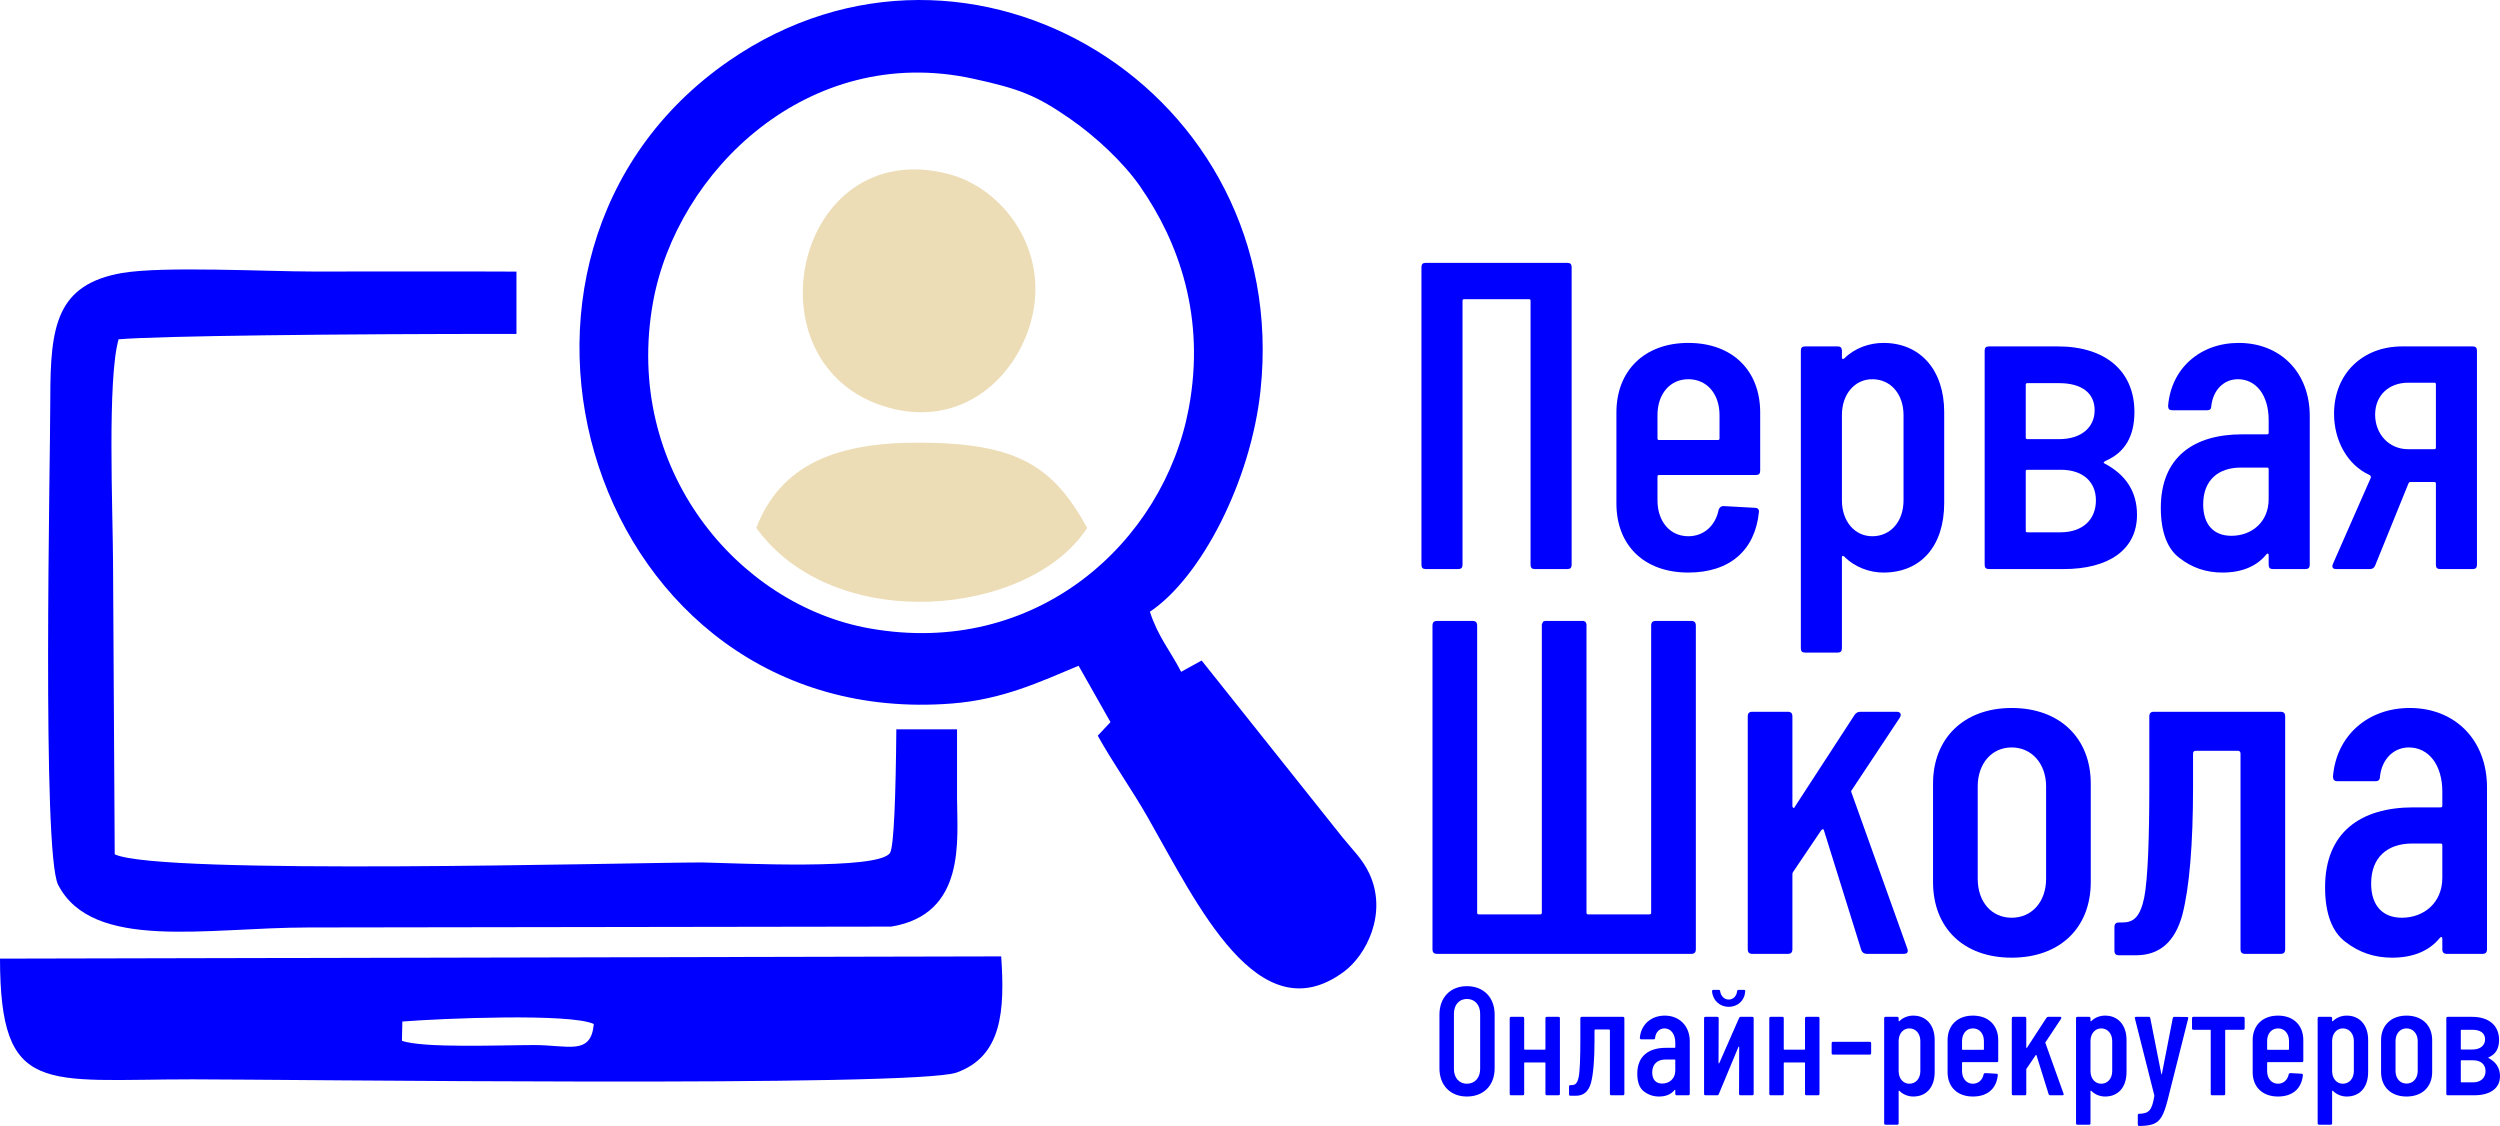
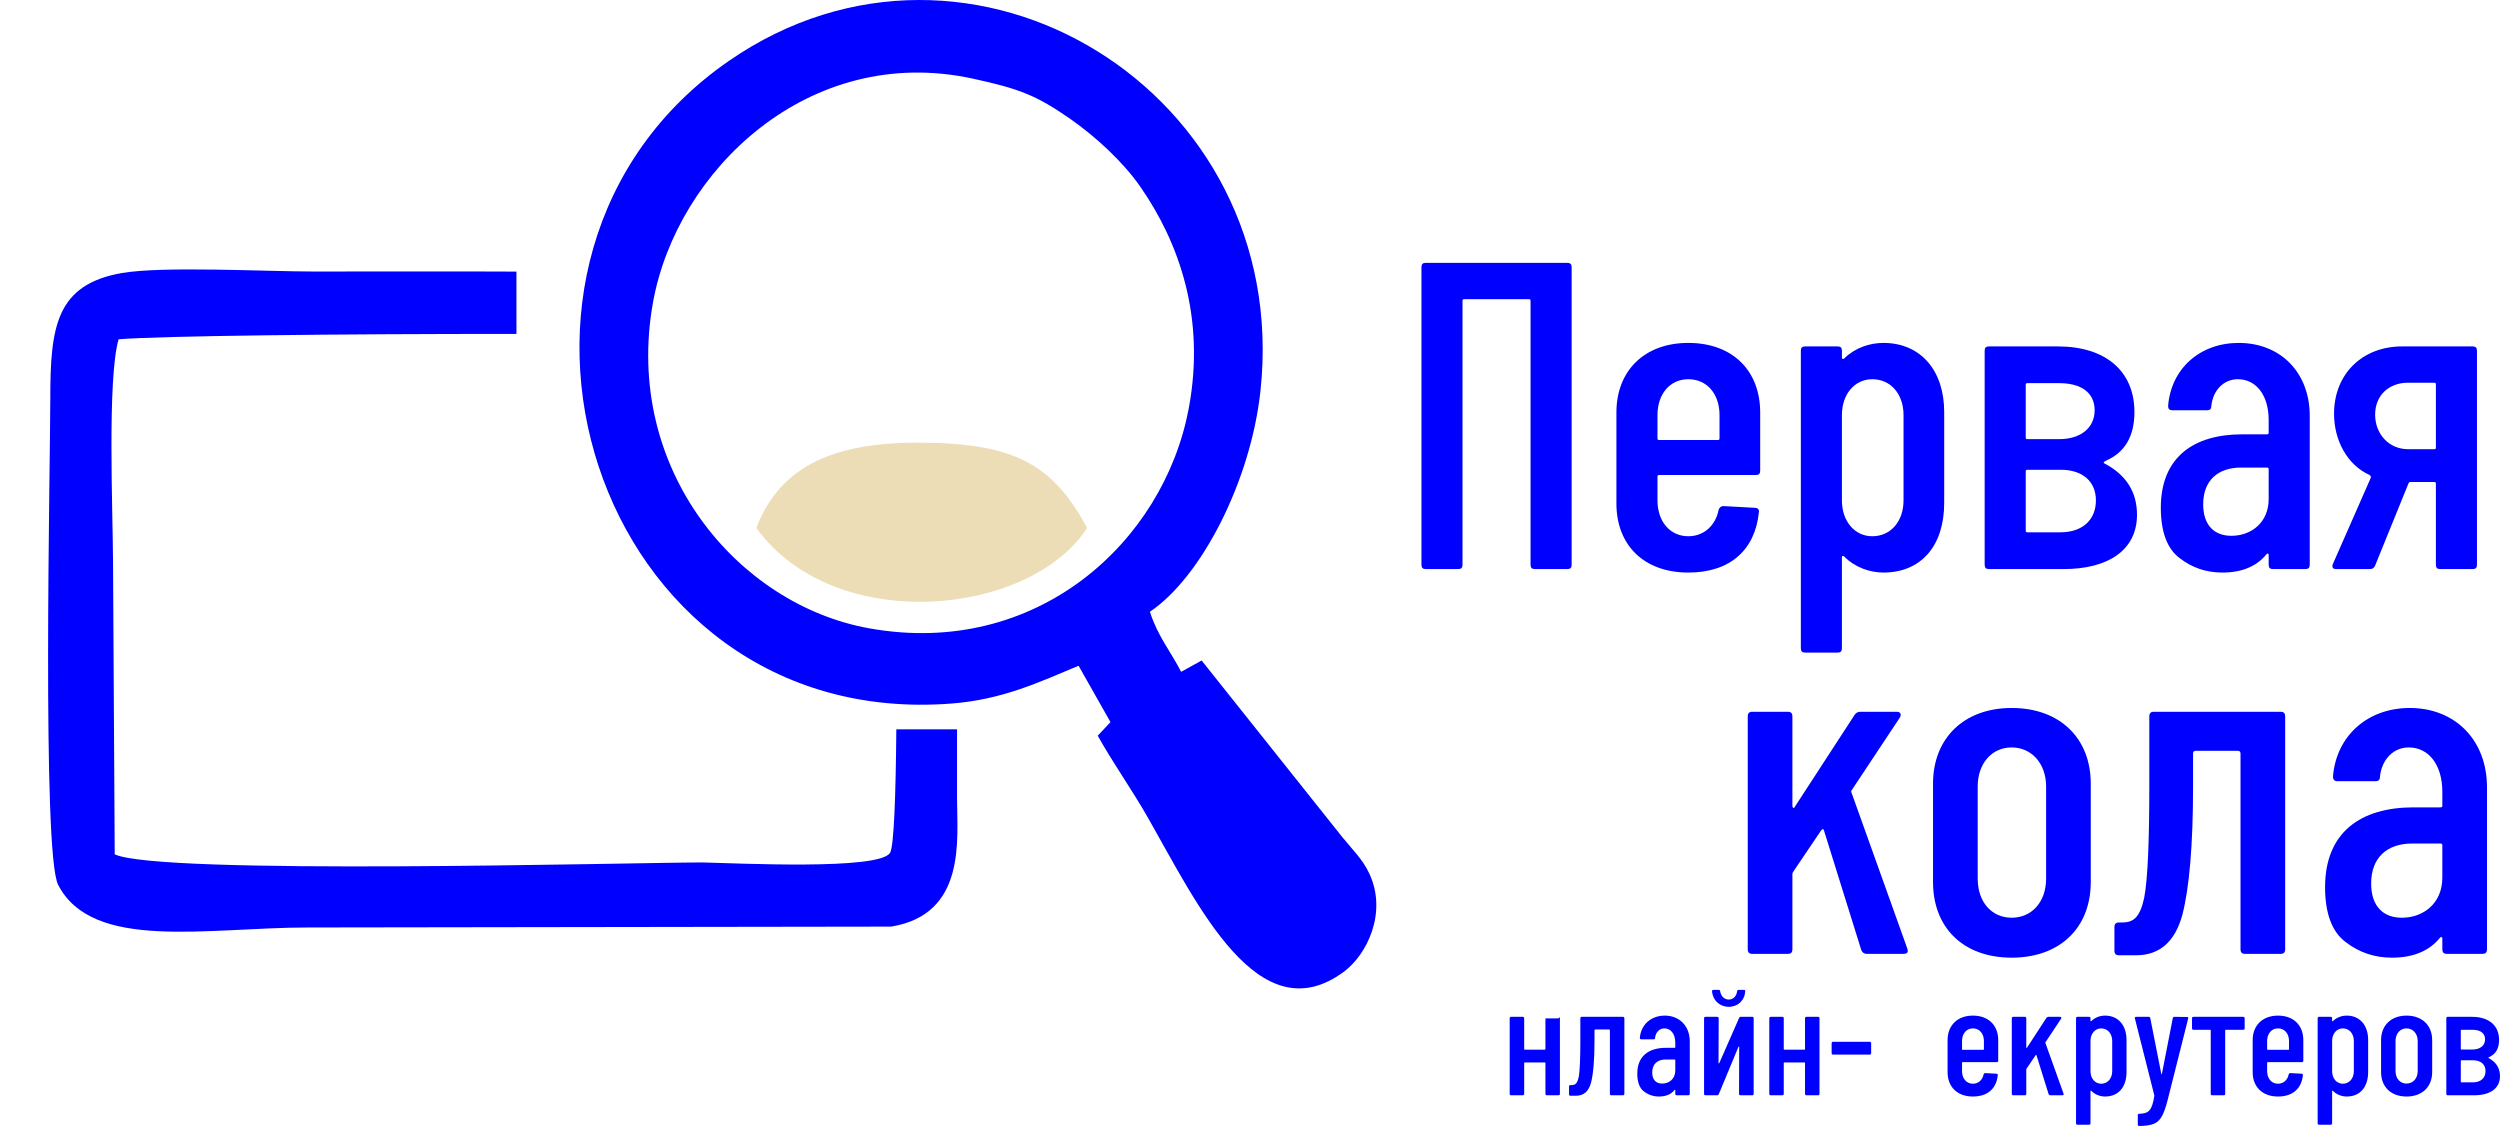
<svg xmlns="http://www.w3.org/2000/svg" viewBox="0 0 131 59" fill="none">
  <path fill-rule="evenodd" clip-rule="evenodd" d="M6.421 14.298C2.956 14.902 2.634 17.067 2.636 20.881C2.636 24.227 2.191 44.697 3.047 46.365C4.846 49.864 10.845 48.6 16.16 48.6L46.702 48.554C50.649 47.902 50.151 43.989 50.149 41.82V38.217H46.968C46.937 41.721 46.842 44.353 46.639 44.687C46.082 45.611 38.642 45.23 36.796 45.192C32.993 45.196 8.348 45.872 6.011 44.766L5.923 29.436C5.911 26.72 5.618 19.861 6.214 17.779C8.332 17.6 17.794 17.493 27.062 17.497V14.232C23.523 14.213 19.984 14.23 16.445 14.228C13.951 14.228 8.519 13.938 6.417 14.304L6.421 14.298Z" fill="#0000FF" />
-   <path fill-rule="evenodd" clip-rule="evenodd" d="M0 50.232C0.016 57.465 2.285 56.556 10.101 56.558C14.904 56.558 47.926 56.986 50.123 56.202C52.495 55.353 52.662 52.986 52.462 50.115L0 50.232ZM21.081 53.528C23.116 53.365 29.913 53.081 31.115 53.658C30.97 55.325 29.771 54.759 27.989 54.761C26.305 54.761 22.142 54.934 21.061 54.536L21.083 53.53L21.081 53.528Z" fill="#0000FF" />
  <path fill-rule="evenodd" clip-rule="evenodd" d="M60.254 32.056C60.681 33.368 61.315 34.084 61.892 35.203L62.966 34.611L70.341 43.87C70.906 44.565 71.403 45.029 71.751 45.772C72.723 47.85 71.596 50.045 70.428 50.912C65.939 54.248 62.724 47.353 60.146 42.836C59.305 41.363 58.291 39.939 57.522 38.55L58.189 37.838L56.518 34.885C54.473 35.74 52.53 36.657 49.877 36.864C30.95 38.345 23.334 13.453 38.201 3.186C50.843 -5.544 67.718 4.803 66.051 20.457C65.547 25.199 62.947 30.253 60.252 32.058L60.254 32.056ZM50.971 4.119C42.378 2.254 35.453 8.946 34.215 15.855C32.656 24.561 38.642 31.681 45.539 32.923C54.302 34.502 60.982 28.42 62.293 21.386C63.179 16.636 61.787 12.704 59.738 9.763C58.856 8.497 57.425 7.165 56.087 6.234C54.312 4.999 53.422 4.651 50.971 4.119Z" fill="#0000FF" />
-   <path fill-rule="evenodd" clip-rule="evenodd" d="M49.684 9.113C52.581 9.856 55.032 13.139 54.026 16.835C53.208 19.843 50.355 22.449 46.503 21.344C39.028 19.201 41.614 7.045 49.684 9.113Z" fill="#EDDDB7" />
  <path fill-rule="evenodd" clip-rule="evenodd" d="M56.967 27.664C53.95 32.322 43.712 33.309 39.63 27.664C40.911 24.326 43.844 23.173 48.231 23.195C53.247 23.219 55.182 24.382 56.967 27.664Z" fill="#EDDDB7" />
  <path d="M74.708 13.774H82.13C82.287 13.774 82.354 13.843 82.354 14.003V29.589C82.354 29.75 82.287 29.819 82.13 29.819H80.426C80.269 29.819 80.201 29.75 80.201 29.589V15.768C80.201 15.699 80.179 15.677 80.112 15.677H76.726C76.659 15.677 76.636 15.699 76.636 15.768V29.589C76.636 29.75 76.569 29.819 76.412 29.819H74.708C74.551 29.819 74.484 29.75 74.484 29.589V14.003C74.484 13.843 74.551 13.774 74.708 13.774Z" fill="#0000FF" />
  <path d="M84.7 26.381V21.613C84.7 19.435 86.157 17.969 88.467 17.969C90.799 17.969 92.234 19.435 92.234 21.613V24.661C92.234 24.822 92.166 24.891 92.01 24.891H86.942C86.875 24.891 86.852 24.913 86.852 24.982V26.22C86.852 27.32 87.502 28.099 88.467 28.099C89.296 28.099 89.902 27.526 90.059 26.701C90.103 26.587 90.193 26.518 90.305 26.518L91.965 26.61C92.122 26.61 92.189 26.724 92.166 26.839C91.965 28.833 90.642 30.002 88.467 30.002C86.157 30.002 84.7 28.581 84.7 26.381ZM86.942 23.057H90.014C90.081 23.057 90.103 23.034 90.103 22.965V21.75C90.103 20.65 89.453 19.871 88.467 19.871C87.502 19.871 86.852 20.65 86.852 21.75V22.965C86.852 23.034 86.875 23.057 86.942 23.057Z" fill="#0000FF" />
  <path d="M94.364 33.967V18.381C94.364 18.221 94.431 18.152 94.588 18.152H96.292C96.449 18.152 96.516 18.221 96.516 18.381V18.748C96.516 18.817 96.584 18.84 96.651 18.771C97.212 18.221 97.974 17.969 98.692 17.969C100.642 17.969 101.876 19.413 101.876 21.59V26.358C101.876 28.627 100.642 30.002 98.692 30.002C97.974 30.002 97.189 29.727 96.629 29.154C96.561 29.108 96.516 29.131 96.516 29.2V33.967C96.516 34.127 96.449 34.196 96.292 34.196H94.588C94.431 34.196 94.364 34.127 94.364 33.967ZM96.516 21.75V26.22C96.516 27.32 97.189 28.099 98.109 28.099C99.073 28.099 99.745 27.32 99.745 26.22V21.75C99.745 20.65 99.073 19.871 98.109 19.871C97.189 19.871 96.516 20.65 96.516 21.75Z" fill="#0000FF" />
  <path d="M111.979 26.976C111.979 28.833 110.454 29.819 108.144 29.819H104.22C104.063 29.819 103.996 29.75 103.996 29.589V18.381C103.996 18.221 104.063 18.152 104.22 18.152H107.831C110.342 18.152 111.844 19.458 111.844 21.59C111.844 22.851 111.351 23.699 110.364 24.134C110.185 24.226 110.23 24.249 110.252 24.272C111.396 24.868 111.979 25.762 111.979 26.976ZM107.898 20.077H106.239C106.171 20.077 106.149 20.1 106.149 20.169V22.919C106.149 22.988 106.171 23.011 106.239 23.011H107.898C109.064 23.011 109.759 22.392 109.759 21.498C109.759 20.581 109.064 20.077 107.898 20.077ZM106.239 27.893H107.965C109.131 27.893 109.826 27.229 109.826 26.22C109.826 25.235 109.131 24.616 107.987 24.616H106.239C106.171 24.616 106.149 24.638 106.149 24.707V27.802C106.149 27.87 106.171 27.893 106.239 27.893Z" fill="#0000FF" />
  <path d="M118.878 29.589V29.085C118.878 29.016 118.833 28.971 118.766 29.039C118.25 29.681 117.465 30.002 116.456 30.002C115.604 30.002 114.864 29.75 114.214 29.245C113.564 28.764 113.227 27.87 113.227 26.61C113.227 23.951 114.954 22.759 117.488 22.759H118.788C118.856 22.759 118.878 22.736 118.878 22.667V22.003C118.878 20.719 118.228 19.871 117.263 19.871C116.523 19.871 115.963 20.444 115.873 21.269C115.873 21.43 115.806 21.498 115.649 21.498H113.833C113.676 21.498 113.609 21.43 113.609 21.269C113.766 19.321 115.268 17.969 117.308 17.969C119.484 17.969 121.031 19.504 121.031 21.796V29.589C121.031 29.75 120.963 29.819 120.806 29.819H119.102C118.945 29.819 118.878 29.75 118.878 29.589ZM118.878 26.151V24.593C118.878 24.524 118.856 24.501 118.788 24.501H117.421C116.232 24.501 115.447 25.166 115.447 26.426C115.447 27.526 116.03 28.076 116.927 28.076C117.981 28.076 118.878 27.366 118.878 26.151Z" fill="#0000FF" />
  <path d="M124.188 29.819H122.416C122.282 29.819 122.215 29.773 122.215 29.658L122.237 29.567L124.233 25.028V25.005C124.233 24.959 124.21 24.913 124.165 24.891C122.999 24.363 122.304 23.08 122.304 21.682C122.304 19.596 123.784 18.152 125.87 18.152H129.569C129.726 18.152 129.793 18.221 129.793 18.381V29.589C129.793 29.75 129.726 29.819 129.569 29.819H127.865C127.708 29.819 127.641 29.75 127.641 29.589V25.349C127.641 25.28 127.618 25.257 127.551 25.257H126.296C126.251 25.257 126.228 25.28 126.206 25.326L124.457 29.635C124.412 29.75 124.323 29.819 124.188 29.819ZM127.551 20.054H126.183C125.174 20.054 124.457 20.719 124.457 21.728C124.457 22.736 125.174 23.538 126.183 23.538H127.551C127.618 23.538 127.641 23.515 127.641 23.447V20.146C127.641 20.077 127.618 20.054 127.551 20.054Z" fill="#0000FF" />
-   <path d="M75.427 55.98V53.161C75.427 52.264 76.004 51.675 76.865 51.675C77.742 51.675 78.319 52.264 78.319 53.161V55.98C78.319 56.876 77.742 57.458 76.865 57.458C76.004 57.458 75.427 56.876 75.427 55.98ZM77.56 56.012V53.12C77.56 52.66 77.284 52.345 76.865 52.345C76.454 52.345 76.186 52.66 76.186 53.12V56.012C76.186 56.472 76.454 56.787 76.865 56.787C77.284 56.787 77.56 56.472 77.56 56.012Z" fill="#0000FF" />
-   <path d="M80.981 54.97V53.363C80.981 53.306 81.004 53.282 81.06 53.282H81.66C81.716 53.282 81.739 53.306 81.739 53.363V57.312C81.739 57.368 81.716 57.393 81.66 57.393H81.06C81.004 57.393 80.981 57.368 80.981 57.312V55.705C80.981 55.681 80.973 55.673 80.949 55.673H79.898C79.874 55.673 79.867 55.681 79.867 55.705V57.312C79.867 57.368 79.843 57.393 79.788 57.393H79.187C79.132 57.393 79.108 57.368 79.108 57.312V53.363C79.108 53.306 79.132 53.282 79.187 53.282H79.788C79.843 53.282 79.867 53.306 79.867 53.363V54.97C79.867 54.994 79.874 55.002 79.898 55.002H80.949C80.973 55.002 80.981 54.994 80.981 54.97Z" fill="#0000FF" />
+   <path d="M80.981 54.97V53.363H81.66C81.716 53.282 81.739 53.306 81.739 53.363V57.312C81.739 57.368 81.716 57.393 81.66 57.393H81.06C81.004 57.393 80.981 57.368 80.981 57.312V55.705C80.981 55.681 80.973 55.673 80.949 55.673H79.898C79.874 55.673 79.867 55.681 79.867 55.705V57.312C79.867 57.368 79.843 57.393 79.788 57.393H79.187C79.132 57.393 79.108 57.368 79.108 57.312V53.363C79.108 53.306 79.132 53.282 79.187 53.282H79.788C79.843 53.282 79.867 53.306 79.867 53.363V54.97C79.867 54.994 79.874 55.002 79.898 55.002H80.949C80.973 55.002 80.981 54.994 80.981 54.97Z" fill="#0000FF" />
  <path d="M82.581 57.417H82.296C82.241 57.417 82.217 57.393 82.217 57.336V56.941C82.217 56.884 82.241 56.86 82.296 56.86H82.352C82.541 56.86 82.652 56.771 82.723 56.44C82.786 56.117 82.81 55.414 82.81 54.542V53.363C82.81 53.306 82.834 53.282 82.889 53.282H85.038C85.093 53.282 85.117 53.306 85.117 53.363V57.312C85.117 57.368 85.093 57.393 85.038 57.393H84.438C84.382 57.393 84.359 57.368 84.359 57.312V53.993C84.359 53.961 84.343 53.944 84.311 53.944H83.6C83.568 53.944 83.552 53.961 83.552 53.993V54.55C83.552 55.544 83.489 56.27 83.371 56.73C83.245 57.191 82.984 57.417 82.581 57.417Z" fill="#0000FF" />
  <path d="M87.785 57.312V57.135C87.785 57.11 87.769 57.094 87.746 57.118C87.564 57.344 87.287 57.458 86.932 57.458C86.632 57.458 86.371 57.368 86.142 57.191C85.913 57.021 85.794 56.706 85.794 56.262C85.794 55.325 86.403 54.906 87.296 54.906H87.754C87.778 54.906 87.785 54.897 87.785 54.873V54.639C87.785 54.187 87.556 53.888 87.216 53.888C86.956 53.888 86.758 54.09 86.727 54.38C86.727 54.437 86.703 54.461 86.647 54.461H86.007C85.952 54.461 85.928 54.437 85.928 54.38C85.984 53.694 86.513 53.218 87.232 53.218C87.999 53.218 88.544 53.758 88.544 54.566V57.312C88.544 57.368 88.52 57.393 88.465 57.393H87.864C87.809 57.393 87.785 57.368 87.785 57.312ZM87.785 56.101V55.551C87.785 55.527 87.778 55.519 87.754 55.519H87.272C86.853 55.519 86.576 55.754 86.576 56.197C86.576 56.585 86.782 56.779 87.098 56.779C87.469 56.779 87.785 56.529 87.785 56.101Z" fill="#0000FF" />
  <path d="M89.293 57.312V53.363C89.293 53.306 89.317 53.282 89.372 53.282H89.98C90.035 53.282 90.059 53.306 90.059 53.363L90.051 55.697C90.051 55.729 90.083 55.729 90.091 55.705L91.126 53.347C91.141 53.306 91.173 53.282 91.213 53.282H91.813C91.868 53.282 91.892 53.306 91.892 53.363V57.312C91.892 57.368 91.868 57.393 91.813 57.393H91.205C91.15 57.393 91.126 57.368 91.126 57.312L91.134 54.865C91.134 54.833 91.102 54.833 91.094 54.857L90.067 57.328C90.051 57.368 90.02 57.393 89.98 57.393H89.372C89.317 57.393 89.293 57.368 89.293 57.312ZM89.79 51.869H90.059C90.115 51.869 90.138 51.893 90.138 51.95C90.178 52.2 90.359 52.377 90.588 52.377C90.818 52.377 90.992 52.2 91.023 51.95C91.031 51.893 91.055 51.869 91.11 51.869H91.379C91.434 51.869 91.45 51.901 91.45 51.934V51.95C91.418 52.426 91.062 52.757 90.588 52.757C90.115 52.757 89.751 52.426 89.712 51.95C89.712 51.893 89.735 51.869 89.79 51.869Z" fill="#0000FF" />
  <path d="M94.583 54.97V53.363C94.583 53.306 94.607 53.282 94.662 53.282H95.263C95.318 53.282 95.342 53.306 95.342 53.363V57.312C95.342 57.368 95.318 57.393 95.263 57.393H94.662C94.607 57.393 94.583 57.368 94.583 57.312V55.705C94.583 55.681 94.576 55.673 94.552 55.673H93.501C93.477 55.673 93.469 55.681 93.469 55.705V57.312C93.469 57.368 93.445 57.393 93.39 57.393H92.79C92.734 57.393 92.711 57.368 92.711 57.312V53.363C92.711 53.306 92.734 53.282 92.79 53.282H93.39C93.445 53.282 93.469 53.306 93.469 53.363V54.97C93.469 54.994 93.477 55.002 93.501 55.002H94.552C94.576 55.002 94.583 54.994 94.583 54.97Z" fill="#0000FF" />
  <path d="M95.978 55.18V54.671C95.978 54.615 96.002 54.59 96.057 54.59H97.969C98.024 54.59 98.048 54.615 98.048 54.671V55.18C98.048 55.236 98.024 55.261 97.969 55.261H96.057C96.002 55.261 95.978 55.236 95.978 55.18Z" fill="#0000FF" />
-   <path d="M98.73 58.855V53.363C98.73 53.306 98.754 53.282 98.809 53.282H99.409C99.465 53.282 99.489 53.306 99.489 53.363V53.492C99.489 53.516 99.512 53.525 99.536 53.5C99.733 53.306 100.002 53.218 100.255 53.218C100.942 53.218 101.377 53.726 101.377 54.493V56.173C101.377 56.973 100.942 57.458 100.255 57.458C100.002 57.458 99.725 57.361 99.528 57.159C99.504 57.142 99.489 57.151 99.489 57.175V58.855C99.489 58.911 99.465 58.935 99.409 58.935H98.809C98.754 58.935 98.73 58.911 98.73 58.855ZM99.489 54.55V56.125C99.489 56.513 99.725 56.787 100.049 56.787C100.389 56.787 100.626 56.513 100.626 56.125V54.55C100.626 54.163 100.389 53.888 100.049 53.888C99.725 53.888 99.489 54.163 99.489 54.55Z" fill="#0000FF" />
  <path d="M102.053 56.181V54.502C102.053 53.734 102.566 53.218 103.38 53.218C104.202 53.218 104.707 53.734 104.707 54.502V55.576C104.707 55.632 104.684 55.657 104.629 55.657H102.843C102.819 55.657 102.811 55.664 102.811 55.689V56.125C102.811 56.513 103.04 56.787 103.38 56.787C103.672 56.787 103.886 56.585 103.941 56.294C103.957 56.254 103.989 56.23 104.028 56.23L104.613 56.262C104.668 56.262 104.692 56.303 104.684 56.343C104.613 57.045 104.147 57.458 103.38 57.458C102.566 57.458 102.053 56.957 102.053 56.181ZM102.843 55.011H103.925C103.949 55.011 103.957 55.002 103.957 54.978V54.55C103.957 54.163 103.728 53.888 103.38 53.888C103.04 53.888 102.811 54.163 102.811 54.55V54.978C102.811 55.002 102.819 55.011 102.843 55.011Z" fill="#0000FF" />
  <path d="M105.418 57.312V53.363C105.418 53.306 105.442 53.282 105.498 53.282H106.098C106.153 53.282 106.177 53.306 106.177 53.363V54.881C106.177 54.913 106.209 54.93 106.216 54.897L107.236 53.331C107.26 53.298 107.291 53.282 107.331 53.282H107.947C108.01 53.282 108.034 53.322 108.002 53.379L107.188 54.606C107.172 54.623 107.172 54.639 107.18 54.655L108.129 57.304L108.136 57.336C108.136 57.377 108.113 57.393 108.065 57.393H107.441C107.394 57.393 107.362 57.368 107.346 57.328L106.714 55.301C106.706 55.269 106.691 55.269 106.667 55.293L106.193 55.996C106.185 56.004 106.177 56.02 106.177 56.036V57.312C106.177 57.368 106.153 57.393 106.098 57.393H105.498C105.442 57.393 105.418 57.368 105.418 57.312Z" fill="#0000FF" />
  <path d="M108.784 58.855V53.363C108.784 53.306 108.807 53.282 108.862 53.282H109.463C109.518 53.282 109.542 53.306 109.542 53.363V53.492C109.542 53.516 109.566 53.525 109.589 53.5C109.787 53.306 110.055 53.218 110.308 53.218C110.996 53.218 111.43 53.726 111.43 54.493V56.173C111.43 56.973 110.996 57.458 110.308 57.458C110.055 57.458 109.779 57.361 109.582 57.159C109.558 57.142 109.542 57.151 109.542 57.175V58.855C109.542 58.911 109.518 58.935 109.463 58.935H108.862C108.807 58.935 108.784 58.911 108.784 58.855ZM109.542 54.55V56.125C109.542 56.513 109.779 56.787 110.103 56.787C110.442 56.787 110.68 56.513 110.68 56.125V54.55C110.68 54.163 110.442 53.888 110.103 53.888C109.779 53.888 109.542 54.163 109.542 54.55Z" fill="#0000FF" />
  <path d="M112.02 58.919V58.443C112.02 58.386 112.044 58.362 112.099 58.362C112.597 58.346 112.763 58.2 112.889 57.417L112.881 57.377L111.87 53.371L111.862 53.347C111.862 53.306 111.886 53.282 111.941 53.282H112.589C112.644 53.282 112.668 53.306 112.676 53.355L113.252 56.27C113.26 56.303 113.276 56.303 113.284 56.27L113.853 53.355C113.861 53.306 113.892 53.282 113.94 53.282L114.596 53.29C114.651 53.29 114.683 53.322 114.659 53.379L113.576 57.675C113.379 58.419 113.213 58.733 112.865 58.887C112.684 58.959 112.431 59 112.107 59H112.067C112.044 59 112.02 58.959 112.02 58.919Z" fill="#0000FF" />
  <path d="M114.941 53.282H117.54C117.596 53.282 117.62 53.306 117.62 53.363V53.88C117.62 53.936 117.596 53.961 117.54 53.961H116.632C116.608 53.961 116.6 53.968 116.6 53.993V57.312C116.6 57.368 116.577 57.393 116.521 57.393H115.921C115.865 57.393 115.842 57.368 115.842 57.312V53.993C115.842 53.968 115.834 53.961 115.81 53.961H114.941C114.886 53.961 114.862 53.936 114.862 53.88V53.363C114.862 53.306 114.886 53.282 114.941 53.282Z" fill="#0000FF" />
  <path d="M118.04 56.181V54.502C118.04 53.734 118.553 53.218 119.367 53.218C120.189 53.218 120.694 53.734 120.694 54.502V55.576C120.694 55.632 120.671 55.657 120.615 55.657H118.83C118.806 55.657 118.798 55.664 118.798 55.689V56.125C118.798 56.513 119.027 56.787 119.367 56.787C119.659 56.787 119.873 56.585 119.928 56.294C119.944 56.254 119.975 56.23 120.015 56.23L120.6 56.262C120.655 56.262 120.678 56.303 120.671 56.343C120.6 57.045 120.133 57.458 119.367 57.458C118.553 57.458 118.04 56.957 118.04 56.181ZM118.83 55.011H119.912C119.936 55.011 119.944 55.002 119.944 54.978V54.55C119.944 54.163 119.715 53.888 119.367 53.888C119.027 53.888 118.798 54.163 118.798 54.55V54.978C118.798 55.002 118.806 55.011 118.83 55.011Z" fill="#0000FF" />
  <path d="M121.445 58.855V53.363C121.445 53.306 121.469 53.282 121.524 53.282H122.124C122.18 53.282 122.203 53.306 122.203 53.363V53.492C122.203 53.516 122.227 53.525 122.251 53.5C122.448 53.306 122.717 53.218 122.97 53.218C123.657 53.218 124.091 53.726 124.091 54.493V56.173C124.091 56.973 123.657 57.458 122.97 57.458C122.717 57.458 122.44 57.361 122.243 57.159C122.219 57.142 122.203 57.151 122.203 57.175V58.855C122.203 58.911 122.18 58.935 122.124 58.935H121.524C121.469 58.935 121.445 58.911 121.445 58.855ZM122.203 54.55V56.125C122.203 56.513 122.44 56.787 122.764 56.787C123.104 56.787 123.341 56.513 123.341 56.125V54.55C123.341 54.163 123.104 53.888 122.764 53.888C122.44 53.888 122.203 54.163 122.203 54.55Z" fill="#0000FF" />
  <path d="M124.768 56.173V54.502C124.768 53.734 125.289 53.218 126.103 53.218C126.924 53.218 127.446 53.734 127.446 54.502V56.173C127.446 56.949 126.924 57.458 126.103 57.458C125.281 57.458 124.768 56.949 124.768 56.173ZM126.688 56.117V54.55C126.688 54.163 126.442 53.888 126.103 53.888C125.763 53.888 125.526 54.163 125.526 54.55V56.117C125.526 56.513 125.763 56.779 126.103 56.779C126.442 56.779 126.688 56.513 126.688 56.117Z" fill="#0000FF" />
  <path d="M131 56.392C131 57.045 130.463 57.393 129.649 57.393H128.266C128.211 57.393 128.187 57.368 128.187 57.312V53.363C128.187 53.306 128.211 53.282 128.266 53.282H129.538C130.423 53.282 130.952 53.742 130.952 54.493C130.952 54.938 130.779 55.236 130.431 55.39C130.368 55.422 130.384 55.43 130.392 55.438C130.794 55.648 131 55.963 131 56.392ZM129.562 53.961H128.977C128.954 53.961 128.946 53.968 128.946 53.993V54.962C128.946 54.986 128.954 54.994 128.977 54.994H129.562C129.973 54.994 130.218 54.776 130.218 54.461C130.218 54.138 129.973 53.961 129.562 53.961ZM128.977 56.715H129.586C129.996 56.715 130.242 56.48 130.242 56.125C130.242 55.778 129.996 55.559 129.594 55.559H128.977C128.954 55.559 128.946 55.568 128.946 55.592V56.682C128.946 56.706 128.954 56.715 128.977 56.715Z" fill="#0000FF" />
-   <path d="M88.618 49.983H75.306C75.135 49.983 75.062 49.908 75.062 49.733V32.786C75.062 32.612 75.135 32.537 75.306 32.537H77.159C77.329 32.537 77.403 32.612 77.403 32.786V47.815C77.403 47.889 77.427 47.914 77.5 47.914H80.694C80.767 47.914 80.792 47.889 80.792 47.815V32.687H80.816V32.661L80.865 32.562H80.913L80.938 32.537H82.986L83.01 32.562H83.059V32.587H83.084V32.612H83.108V32.661L83.132 32.687V47.815C83.132 47.889 83.157 47.914 83.23 47.914H86.424C86.497 47.914 86.521 47.889 86.521 47.815V32.786C86.521 32.612 86.594 32.537 86.765 32.537H88.618C88.789 32.537 88.862 32.612 88.862 32.786V49.733C88.862 49.908 88.789 49.983 88.618 49.983Z" fill="#0000FF" />
  <path d="M91.582 49.733V37.546C91.582 37.372 91.655 37.297 91.826 37.297H93.678C93.849 37.297 93.922 37.372 93.922 37.546V42.232C93.922 42.331 94.02 42.381 94.044 42.282L97.189 37.447C97.263 37.347 97.36 37.297 97.482 37.297H99.384C99.579 37.297 99.652 37.422 99.555 37.596L97.043 41.385C96.994 41.434 96.994 41.484 97.019 41.534L99.945 49.709L99.969 49.808C99.969 49.933 99.896 49.983 99.749 49.983H97.823C97.677 49.983 97.579 49.908 97.531 49.783L95.58 43.528C95.556 43.428 95.507 43.428 95.434 43.503L93.971 45.671C93.947 45.696 93.922 45.746 93.922 45.796V49.733C93.922 49.908 93.849 49.983 93.678 49.983H91.826C91.655 49.983 91.582 49.908 91.582 49.733Z" fill="#0000FF" />
  <path d="M101.291 46.219V41.06C101.291 38.693 102.9 37.098 105.412 37.098C107.947 37.098 109.556 38.693 109.556 41.06V46.219C109.556 48.612 107.947 50.182 105.412 50.182C102.876 50.182 101.291 48.612 101.291 46.219ZM107.216 46.045V41.21C107.216 40.014 106.46 39.166 105.412 39.166C104.363 39.166 103.632 40.014 103.632 41.21V46.045C103.632 47.266 104.363 48.089 105.412 48.089C106.46 48.089 107.216 47.266 107.216 46.045Z" fill="#0000FF" />
  <path d="M111.917 50.057H111.04C110.869 50.057 110.796 49.983 110.796 49.808V48.587C110.796 48.413 110.869 48.338 111.04 48.338H111.21C111.795 48.338 112.136 48.064 112.356 47.042C112.551 46.045 112.624 43.877 112.624 41.185V37.546C112.624 37.372 112.697 37.297 112.868 37.297H119.5C119.671 37.297 119.743 37.372 119.743 37.546V49.733C119.743 49.908 119.671 49.983 119.5 49.983H117.647C117.476 49.983 117.403 49.908 117.403 49.733V39.49C117.403 39.391 117.354 39.341 117.257 39.341H115.062C114.965 39.341 114.916 39.391 114.916 39.49V41.21C114.916 44.276 114.721 46.519 114.355 47.939C113.965 49.359 113.16 50.057 111.917 50.057Z" fill="#0000FF" />
  <path d="M127.978 49.733V49.185C127.978 49.111 127.929 49.06 127.856 49.135C127.296 49.833 126.442 50.182 125.345 50.182C124.418 50.182 123.614 49.908 122.907 49.359C122.2 48.836 121.834 47.864 121.834 46.493C121.834 43.602 123.711 42.306 126.466 42.306H127.88C127.954 42.306 127.978 42.282 127.978 42.207V41.484C127.978 40.089 127.271 39.166 126.223 39.166C125.418 39.166 124.808 39.789 124.711 40.687C124.711 40.861 124.638 40.936 124.467 40.936H122.492C122.322 40.936 122.249 40.861 122.249 40.687C122.419 38.568 124.053 37.098 126.272 37.098C128.637 37.098 130.319 38.767 130.319 41.26V49.733C130.319 49.908 130.245 49.983 130.075 49.983H128.222C128.051 49.983 127.978 49.908 127.978 49.733ZM127.978 45.995V44.3C127.978 44.225 127.954 44.201 127.88 44.201H126.393C125.101 44.201 124.248 44.923 124.248 46.294C124.248 47.49 124.882 48.089 125.857 48.089C127.003 48.089 127.978 47.316 127.978 45.995Z" fill="#0000FF" />
</svg>